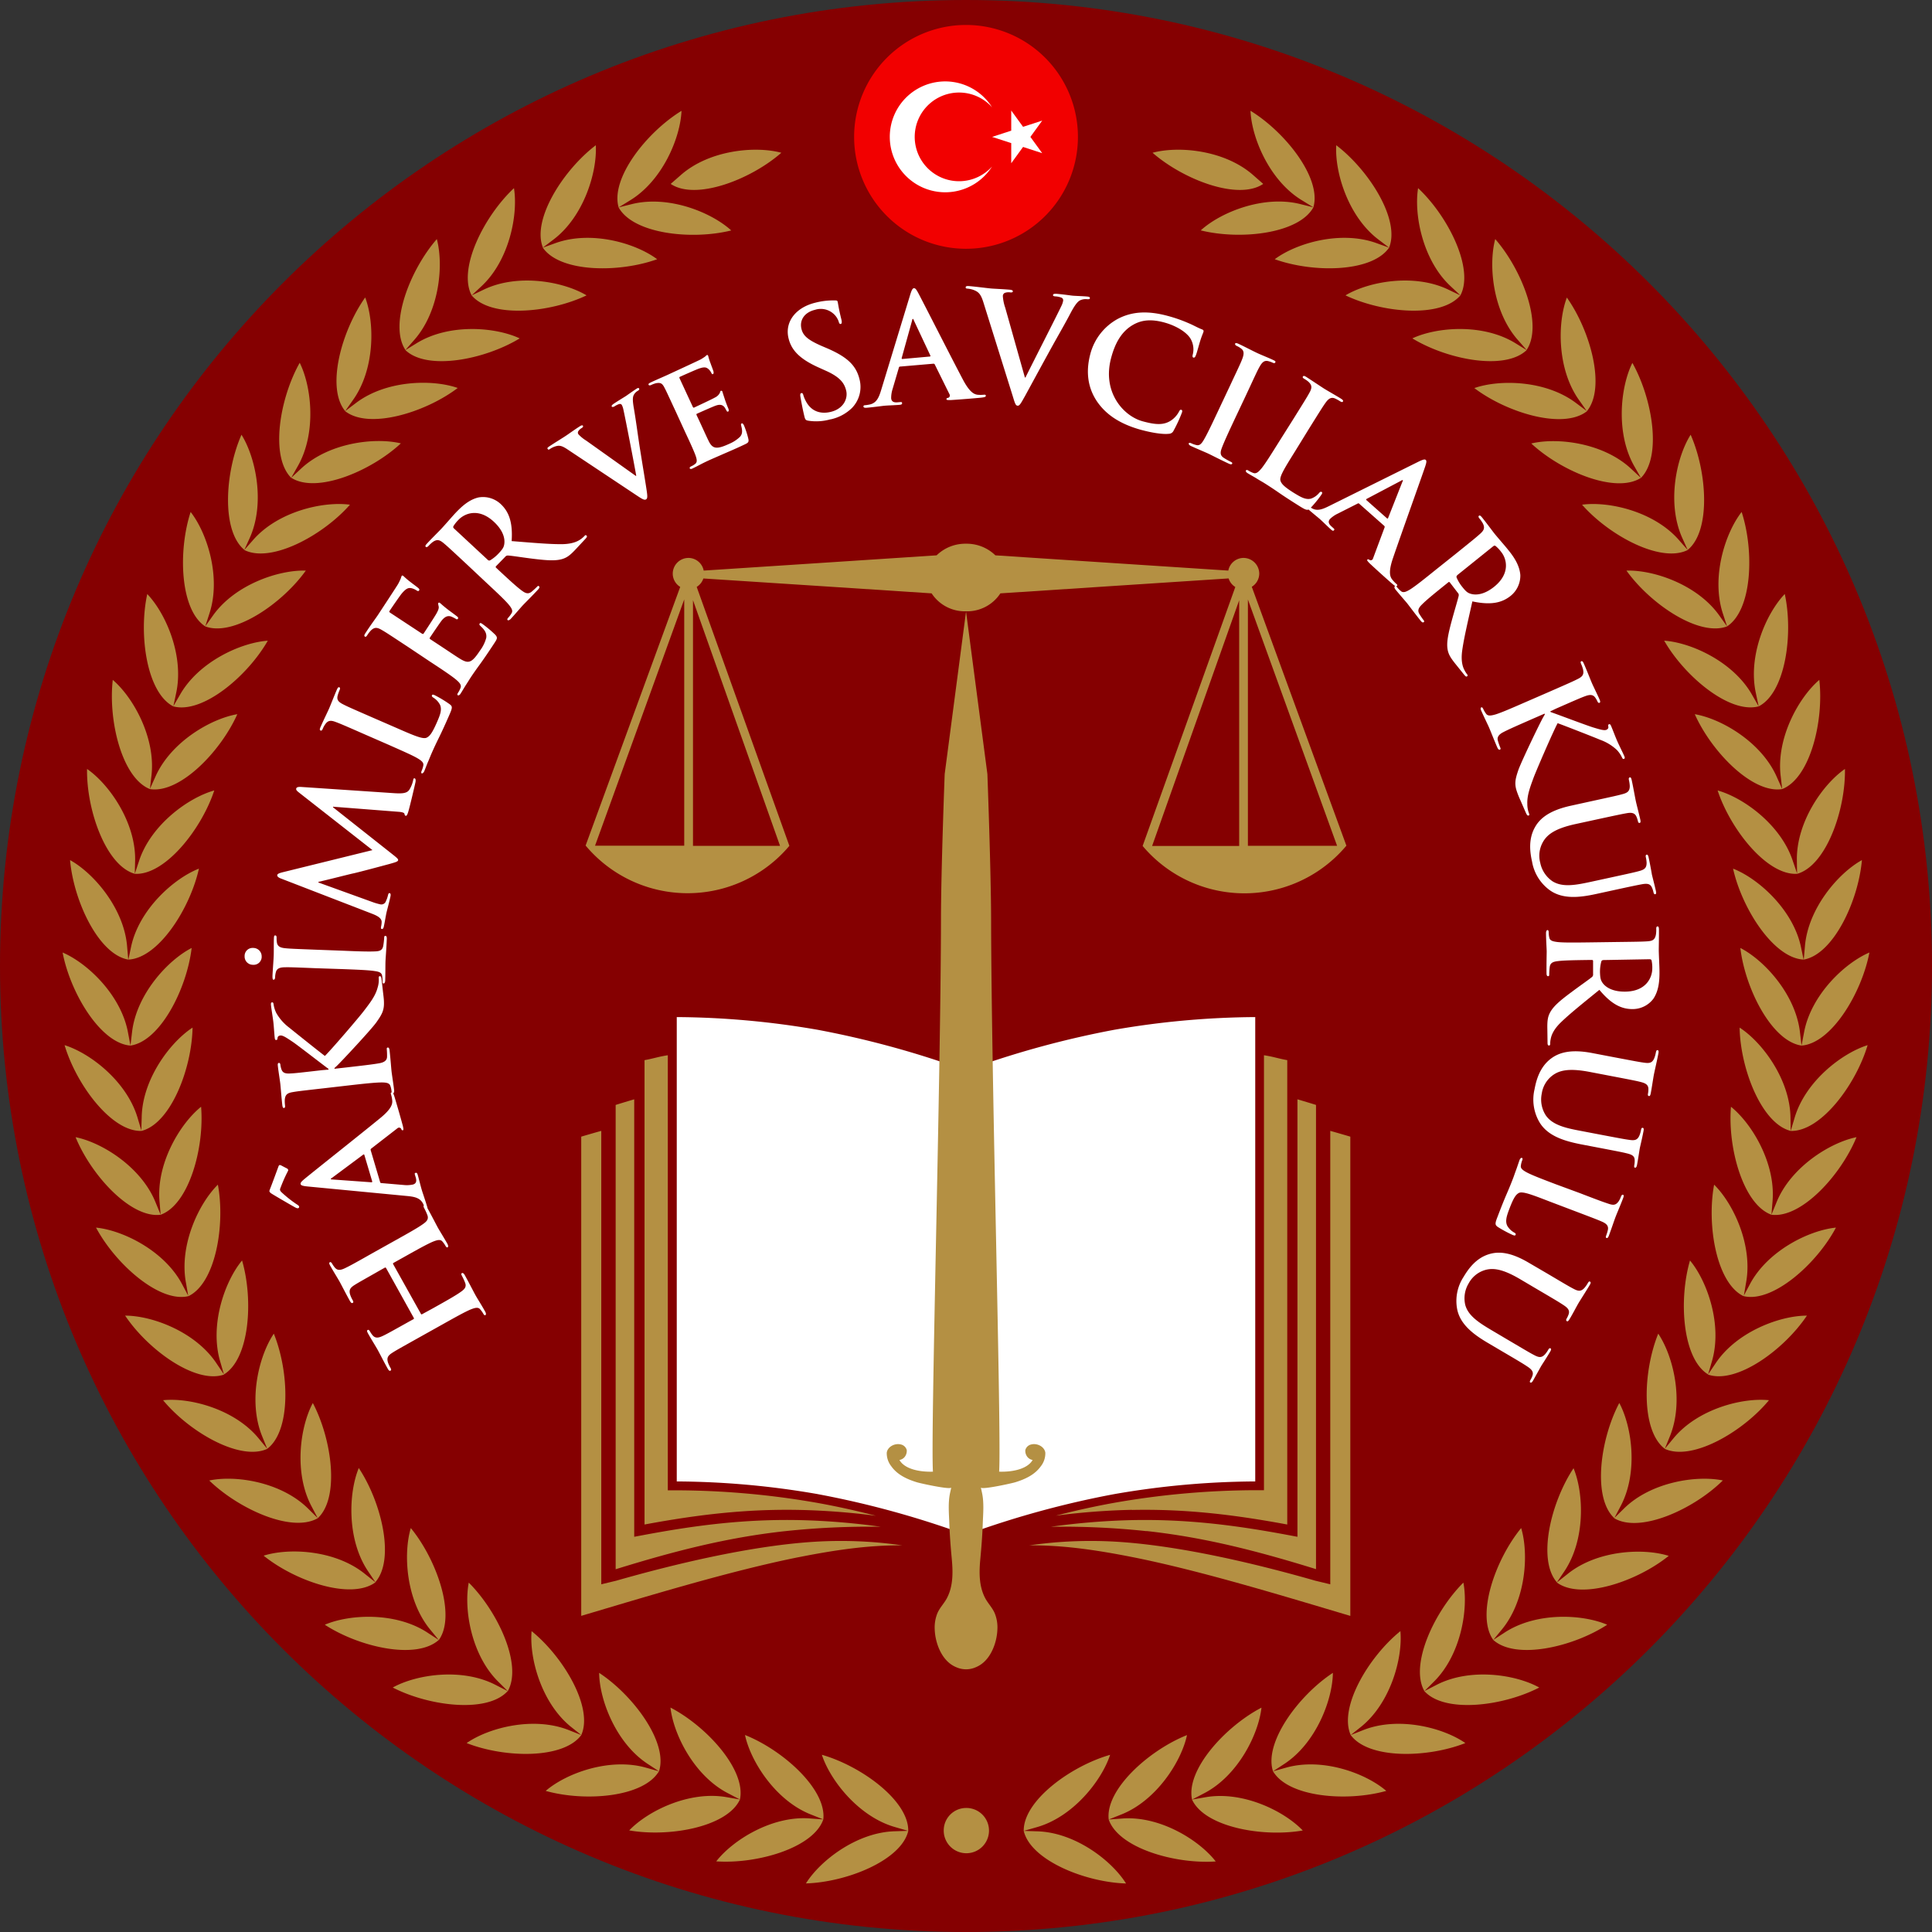
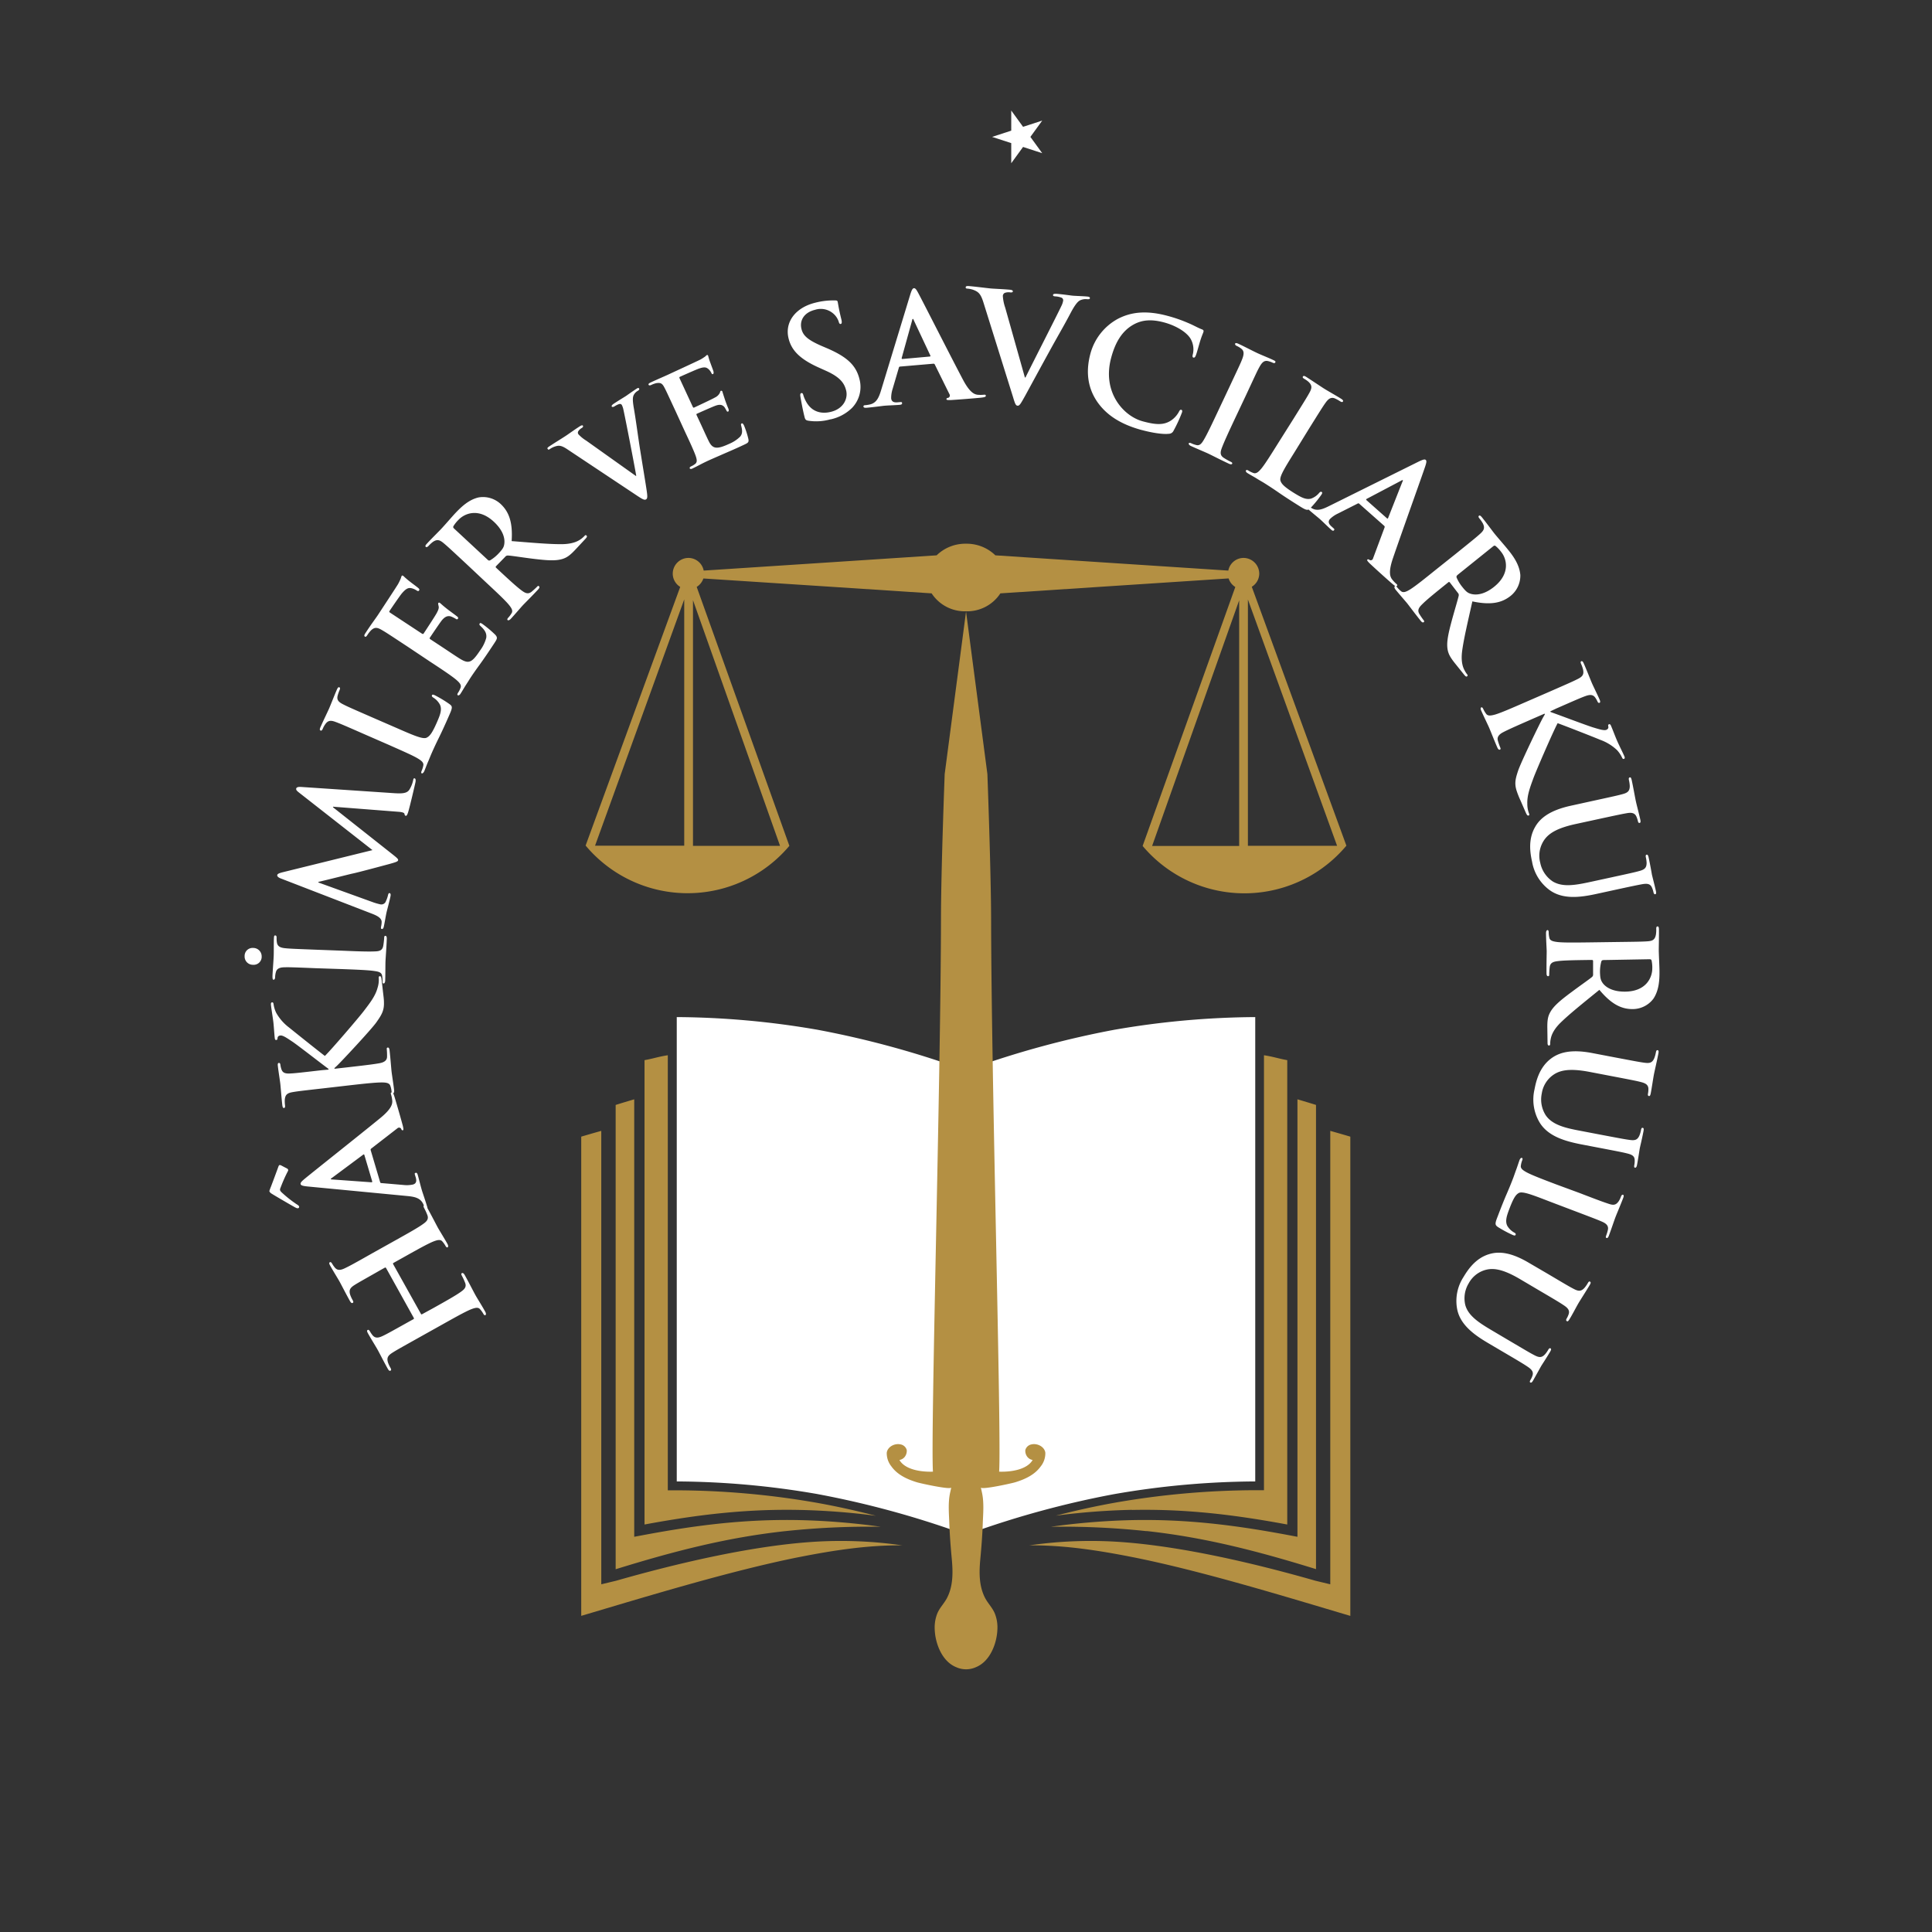
<svg xmlns="http://www.w3.org/2000/svg" id="Layer_1" data-name="Layer 1" width="688" height="688" viewBox="0 0 688 688">
  <rect x="0" y="0" width="688" height="688" fill="#333333" stroke="none" />
  <defs>
    <style>.cls-1,.cls-7{fill:none;}.cls-2{clip-path:url(#clip-path);}.cls-3{fill:#850001;}.cls-4{fill:#b49043;}.cls-5{fill:#f20000;}.cls-6{fill:#fff;}.cls-7{stroke:#000;stroke-width:0.59px;}</style>
    <clipPath id="clip-path" transform="translate(-31 -31)">
-       <rect class="cls-1" x="31" y="31" width="688" height="688" />
-     </clipPath>
+       </clipPath>
  </defs>
  <title>hakimler-ve-savcilar-kurulu-logo</title>
  <g class="cls-2">
    <path class="cls-3" d="M375,719c190,0,344-154,344-344S565,31,375,31,31,185,31,375,185,719,375,719" transform="translate(-31 -31)" />
-     <path class="cls-4" d="M525.66,119.19h0l-4.56-1.64c-12.69-4.55-28.44,0-36.15,5.76,13.7,4.92,34.62,4.73,40.71-4.12l-3.86-2.94c-10.73-8.18-15.52-23.93-14.95-33.53,11.58,8.82,22.87,26.51,18.81,36.47m25.4,17c5-9.5-4.42-28.24-15.07-38.19-1.52,9.5,1.66,25.66,11.53,34.88l3.54,3.31-4.38-2.09c-12.16-5.81-28.3-2.85-36.54,2.08,13.13,6.27,34,8.21,40.92,0m23.56,19.48c6-8.95-1.57-28.54-11.16-39.52-2.47,9.29-.92,25.69,8,35.86l3.2,3.66c-7.73,7.44-28.28,3.41-40.71-4.16,8.69-4.06,25-5.38,36.56,1.63Zm21.49,21.75c6.82-8.29,1.3-28.55-7.14-40.44-3.39,9-3.5,25.47,4.32,36.48l2.82,4c-8.45,6.63-28.48.54-40.09-8.25,9.05-3.16,25.46-2.82,36.22,5.32Zm19.19,23.82c7.62-7.56,4.16-28.28-3-41-4.27,8.6-6,25,.65,36.73l2.4,4.23-3.56-3.31c-9.89-9.19-26.18-11.18-35.49-8.95,10.67,9.92,30,18,39,12.26M632,226.86c-9.58,4.8-28-5.19-37.61-16.13,9.49-1.28,25.49,2.35,34.41,12.49l3.2,3.64-2-4.44c-5.46-12.36-2.07-28.48,3.05-36.61,5.89,13.34,7.26,34.31-1.09,41.05m14.06,27.2c9-5.87,9.72-26.87,5.19-40.74-5.91,7.57-10.89,23.26-6.7,36.12l1.51,4.62c-10,3.8-27.34-8-35.82-19.86,9.58-.31,25.14,4.92,33,15.91Zm11.25,28.48-2.41-4.22c-6.72-11.73-21.67-18.51-31.23-19.17,7.24,12.66,23.28,26.16,33.64,23.39l-1-4.75c-2.88-13.22,3.66-28.33,10.3-35.26,3.1,14.26.26,35.08-9.26,40M665.65,312c10-3.95,14.89-24.37,13.22-38.88-7.3,6.23-15.32,20.61-13.78,34.05l.56,4.83c-10.58,1.71-25.19-13.34-31.12-26.67,9.44,1.62,23.64,9.87,29.14,22.22ZM671,342.17c10.31-2.92,17.25-22.74,17-37.34-7.89,5.46-17.31,18.95-17.12,32.47l.07,4.87c-10.7.63-23.72-15.82-28.29-29.68,9.23,2.57,22.53,12.22,26.76,25.06Zm2.28,30.55-1-4.75c-2.92-13.2-15.19-24.15-24.12-27.64,3.16,14.25,14.47,31.94,25.17,32.39l.43-4.85c1.16-13.47,11.89-25.94,20.28-30.58-1.26,14.55-10.15,33.57-20.71,35.43m-.79,30.62-.57-4.83c-1.58-13.43-12.69-25.56-21.22-29.93,1.71,14.49,11.19,33.23,21.79,34.76l.91-4.77c2.51-13.3,14.44-24.61,23.26-28.37-2.72,14.33-13.48,32.35-24.17,33.14m-3.85,30.39h0l-.09-4.86c-.22-13.53-10.06-26.72-18.11-31.93.25,14.6,7.8,34.2,18.2,36.79l1.38-4.66c3.83-13,16.83-23,26-25.88-4.14,14-16.65,30.84-27.36,30.54m-6.89,29.85.4-4.85c1.13-13.48-7.33-27.59-14.81-33.6-1.22,14.55,4.32,34.81,14.41,38.45l1.84-4.5c5.12-12.52,19.06-21.2,28.45-23.12-5.53,13.51-19.66,29-30.29,27.62m-9.85,29C662.33,495,678,481,684.79,468.16c-9.53.95-24.27,8.19-30.62,20.12l-2.28,4.29c-9.67-4.64-13.15-25.35-10.48-39.7,6.85,6.73,13.85,21.63,11.37,34.92Zm-12.7,27.86,1.36-4.67c3.8-13-1.67-28.51-7.81-35.9-4.09,14-2.71,35,6.45,40.57l2.7-4c7.51-11.23,22.9-16.94,32.48-16.93-8.11,12.12-25,24.46-35.18,21m-15.44,26.43c9.74,4.49,27.83-6.07,37.11-17.31-9.53-1-25.41,3.15-34,13.56l-3.09,3.74,1.83-4.5c5.07-12.53,1.19-28.53-4.17-36.5-5.49,13.52-6.21,34.52,2.34,41m-18,24.73h0c9.24,5.46,28.3-3.22,38.66-13.46-9.38-1.94-25.6.56-35.2,10l-3.46,3.41c-7.85-7.32-5-28.14,1.79-41,4.54,8.47,6.8,24.78.48,36.73Zm-20.4,22.79,2.7-4c7.48-11.25,6.87-27.71,3.2-36.6-8.08,12.14-13,32.57-5.9,40.65l3.79-3c10.5-8.47,26.88-9.32,36-6.44-11.34,9.15-31.17,15.86-39.82,9.49M562.77,615c8,7.2,28.37,2.54,40.56-5.42-8.81-3.78-25.19-4.6-36.5,2.77L562.77,615l3.08-3.75c8.57-10.45,9.61-26.88,6.85-36.1-9.24,11.27-16.17,31.1-9.93,39.85m-24.53,18.22c-5.33-9.34,3.55-28.36,13.88-38.64,1.82,9.45-.87,25.7-10.44,35.22l-3.44,3.42,4.31-2.22c12-6.19,28.2-3.72,36.59.94-12.93,6.68-33.7,9.25-40.9,1.28M512,648.86c6.36,8.66,27.29,8.2,40.82,2.86-7.87-5.48-23.77-9.58-36.31-4.64L512,648.86c-4.36-9.82,6.39-27.86,17.69-37,.86,9.57-3.44,25.47-13.92,34Zm-27.67,12.92h0c-3.35-10.21,9.14-27.07,21.32-35.06-.11,9.62-6,25-17.26,32.4l-4.06,2.66,4.67-1.31c13-3.65,28.37,2,35.66,8.28-14,3.94-34.87,2.29-40.33-7M455.5,671.84l4.3-2.24c12-6.22,19.36-20.93,20.42-30.49-12.91,6.72-27,22.22-24.72,32.73l4.77-.83c13.28-2.33,28,4.88,34.65,11.84-14.32,2.5-34.92-1.24-39.42-11m-29.68,7.09c-1.26-10.68,14.35-24.68,27.88-30.06-2,9.4-10.86,23.29-23.38,28.27l-4.5,1.79,4.83-.35c13.44-1,27.4,7.7,33.28,15.29-14.5,1-34.62-4.77-38.11-14.94M395.56,683h0c2.46,10.47,21.9,18.29,36.43,18.72-5.1-8.15-18.11-18.18-31.59-18.57l-4.84-.15c-.16-10.75,16.77-23.1,30.76-27.09-3,9.16-13.13,22.08-26.1,25.76ZM251.3,104.85h0c-3-10.32,10-26.78,22.39-34.38-.4,9.6-6.75,24.79-18.25,31.84l-4.13,2.54,4.7-1.17c13.08-3.24,28.3,2.91,35.39,9.38-14.12,3.51-34.93,1.21-40.1-8.21m-27,14.34,4.57-1.64c12.69-4.55,28.45,0,36.15,5.76-13.7,4.92-34.62,4.73-40.72-4.12l3.87-2.94c10.73-8.18,15.52-23.93,15-33.53-11.58,8.82-22.87,26.51-18.82,36.47m-25.39,17h0c-5-9.5,4.43-28.24,15.07-38.19,1.52,9.5-1.67,25.66-11.52,34.88l-3.55,3.31,4.38-2.09c12.17-5.81,28.3-2.85,36.54,2.08-13.13,6.27-34,8.21-40.92,0m-23.56,19.48h0c-6-8.95,1.58-28.54,11.16-39.52,2.47,9.29.92,25.69-8,35.86l-3.2,3.66c7.74,7.44,28.28,3.41,40.71-4.16-8.69-4.06-25-5.38-36.56,1.63Zm-21.49,21.75h0l3.88-2.93c10.76-8.14,27.17-8.48,36.21-5.32-11.61,8.79-31.64,14.88-40.09,8.25l2.82-4c7.82-11,7.71-27.49,4.32-36.48-8.44,11.89-14,32.15-7.14,40.44m-19.18,23.82h0c-7.63-7.56-4.17-28.28,3-41,4.28,8.6,6,25-.64,36.73l-2.39,4.23,3.55-3.31c9.89-9.19,26.18-11.18,35.5-8.95-10.68,9.92-30,18-39,12.26M118,226.86h0c9.58,4.8,28-5.19,37.62-16.13-9.49-1.28-25.5,2.35-34.42,12.49l-3.2,3.64,2-4.44c5.47-12.36,2.07-28.48-3-36.61-5.89,13.34-7.26,34.31,1.09,41.05m-14,27.2h0c-9-5.87-9.73-26.87-5.2-40.74,5.91,7.57,10.9,23.26,6.7,36.12l-1.5,4.62c10,3.8,27.33-8,35.81-19.86-9.58-.31-25.14,4.92-33,15.91ZM92.7,282.54c-9.53-4.93-12.37-25.75-9.26-40,6.63,6.93,13.17,22,10.29,35.26l-1,4.75c10.35,2.77,26.39-10.73,33.63-23.39-9.56.66-24.51,7.44-31.22,19.17ZM84.36,312l2-4.45c5.5-12.35,19.7-20.6,29.15-22.22-5.94,13.33-20.54,28.38-31.12,26.67l.55-4.83c1.54-13.44-6.48-27.82-13.78-34.05-1.66,14.51,3.26,34.93,13.23,38.88M79,342.17h0C68.7,339.25,61.76,319.43,62,304.83c7.89,5.46,17.31,18.95,17.12,32.47L79,342.17c10.7.63,23.73-15.82,28.3-29.68-9.24,2.57-22.54,12.22-26.77,25.06Zm-2.28,30.55h0l1-4.75c2.92-13.2,15.19-24.15,24.12-27.64-3.16,14.25-14.46,31.94-25.17,32.39l-.42-4.85c-1.17-13.47-11.9-25.94-20.3-30.58,1.27,14.55,10.16,33.57,20.72,35.43m.79,30.62h0c-10.69-.79-21.45-18.81-24.16-33.14,8.81,3.76,20.74,15.07,23.26,28.37l.9,4.77c10.61-1.53,20.08-20.27,21.79-34.76-8.53,4.37-19.64,16.5-21.22,29.93Zm3.86,30.39h0C70.66,434,58.15,417.19,54,403.19c9.16,2.86,22.15,12.91,26,25.88l1.38,4.66c10.4-2.59,17.94-22.19,18.19-36.79-8,5.21-17.88,18.4-18.11,31.93Zm6.89,29.85h0l-.41-4.85c-1.13-13.48,7.33-27.59,14.81-33.6,1.22,14.55-4.31,34.81-14.4,38.45l-1.85-4.5c-5.11-12.52-19-21.2-28.44-23.12,5.52,13.51,19.66,29,30.29,27.62m9.84,29h0C87.67,495,72.05,481,65.2,468.16c9.54.95,24.28,8.19,30.63,20.12l2.28,4.29c9.67-4.64,13.15-25.35,10.48-39.7-6.84,6.73-13.85,21.63-11.37,34.92Zm12.7,27.86h0l-1.36-4.67c-3.8-13,1.67-28.51,7.81-35.9,4.09,14,2.71,35-6.45,40.57l-2.7-4c-7.51-11.23-22.9-16.94-32.48-16.93,8.1,12.12,25.05,24.46,35.18,21m15.44,26.43h0c-9.74,4.49-27.83-6.07-37.11-17.31,9.53-1,25.42,3.15,34,13.56l3.09,3.74-1.83-4.5c-5.08-12.53-1.19-28.53,4.17-36.5,5.49,13.52,6.21,34.52-2.34,41m18,24.73-2.26-4.3c-6.31-11.95-4.06-28.26.49-36.73,6.8,12.89,9.63,33.71,1.77,41l-3.45-3.41c-9.6-9.49-25.82-12-35.2-10C116,568.37,135,577.05,144.25,571.59m20.4,22.79h0l-2.68-4c-7.48-11.25-6.87-27.71-3.21-36.6,8.07,12.14,13,32.57,5.89,40.65l-3.77-3c-10.51-8.47-26.9-9.32-36-6.44,11.34,9.15,31.18,15.86,39.81,9.49M187.24,615h0c-8,7.2-28.37,2.54-40.57-5.42,8.81-3.78,25.2-4.6,36.5,2.77l4.06,2.65-3.08-3.75c-8.56-10.45-9.61-26.88-6.86-36.1,9.25,11.27,16.18,31.1,10,39.85m24.53,18.22h0c5.32-9.34-3.56-28.36-13.89-38.64-1.82,9.45.87,25.7,10.44,35.22l3.45,3.42L207.46,631c-12-6.19-28.21-3.72-36.6.94,12.94,6.68,33.71,9.25,40.91,1.28M238,648.86h0c-6.36,8.66-27.29,8.2-40.82,2.86,7.87-5.48,23.77-9.58,36.31-4.64l4.51,1.78c4.36-9.82-6.38-27.86-17.69-37-.86,9.57,3.45,25.47,13.92,34Zm27.67,12.92h0c3.35-10.21-9.14-27.07-21.31-35.06.1,9.62,6,25,17.26,32.4l4.05,2.66L261,660.47c-13-3.65-28.38,2-35.67,8.28,14,3.94,34.87,2.29,40.33-7m28.83,10.06-4.3-2.24c-12-6.22-19.36-20.93-20.43-30.49,12.92,6.72,27,22.22,24.73,32.73l-4.77-.83c-13.28-2.33-28,4.88-34.65,11.84,14.33,2.5,34.92-1.24,39.42-11m29.69,7.09h0c1.24-10.68-14.36-24.68-27.88-30.06,2,9.4,10.85,23.29,23.37,28.27l4.51,1.79-4.84-.35c-13.43-1-27.39,7.7-33.28,15.29,14.51,1,34.62-4.77,38.12-14.94M354.44,683h0C352,693.45,332.55,701.27,318,701.7c5.1-8.15,18.12-18.18,31.59-18.57l4.84-.15c.17-10.75-16.77-23.1-30.76-27.09,3,9.16,13.14,22.08,26.1,25.76ZM269.84,96.49h0c8.89,6,28.44-1.49,39.4-11.09-9.25-2.5-25.59-1-35.74,7.89Zm211,0h0l-3.65-3.2c-10.16-8.89-26.5-10.39-35.75-7.89,11,9.6,30.51,17.1,39.4,11.09M375.07,674.83h0a8.06,8.06,0,1,1-8,8,8,8,0,0,1,8-8m123.63-570c-5.17,9.42-26,11.72-40.1,8.21,7.1-6.47,22.31-12.62,35.39-9.38l4.71,1.17-4.13-2.54c-11.51-7-17.86-22.24-18.26-31.84,12.41,7.6,25.42,24.06,22.39,34.38" transform="translate(-31 -31)" />
-     <path class="cls-5" d="M375,39.89a39.85,39.85,0,1,1-39.84,39.86A39.86,39.86,0,0,1,375,39.89" transform="translate(-31 -31)" />
-     <path class="cls-6" d="M347.86,79.74A19.73,19.73,0,0,1,384.28,69.2a15.79,15.79,0,1,0,0,21.09,19.74,19.74,0,0,1-36.42-10.55" transform="translate(-31 -31)" />
  </g>
  <polygon class="cls-6" points="371.14 42.95 364.32 45.16 360.11 39.36 360.11 46.53 353.29 48.75 360.11 50.96 360.11 58.13 364.32 52.33 371.14 54.55 366.93 48.75 371.14 42.95" />
  <g class="cls-2">
    <path class="cls-4" d="M417.1,425.79" transform="translate(-31 -31)" />
  </g>
  <path class="cls-7" d="M417.1,425.79" transform="translate(-31 -31)" />
  <path class="cls-4" d="M315.77,568.7a249.59,249.59,0,0,1,27.16,2.08c-6.89-1.78-13.84-3.33-20.85-4.59a295.47,295.47,0,0,0-49.68-4.48l-3.59,0V406.78c-3.43.53-4.86,1.12-8.29,1.75V573.89c19.08-3.54,36.27-5.58,55.25-5.19m-5.12,7.55a281.86,281.86,0,0,1,34-1.56,248.63,248.63,0,0,0-29-2.37c-18.94-.38-35.9,1.69-54.51,5.14l-4.29.8V422.48c-2.2.64-4.41,1.31-6.61,2V589.82c20.79-6.44,39.7-11.32,60.37-13.57m4.94,9.25c12.14-2.4,24.55-4.32,36.77-4.18a152.65,152.65,0,0,0-32.87-1.18c-22,1.58-48.19,7.81-69,13.76l-5.33,1.28V433.71q-3.57,1-7.14,2.06V606.42c22.45-6.65,52.89-16,77.53-20.92m118.64-16.8c19-.39,36.17,1.65,55.25,5.19V408.53c-3.43-.63-4.86-1.22-8.29-1.75V561.67l-3.59,0a295.47,295.47,0,0,0-49.68,4.48c-7,1.26-14,2.81-20.85,4.59a249.59,249.59,0,0,1,27.16-2.08m5.12,7.55c20.67,2.25,39.58,7.13,60.37,13.57V424.47c-2.2-.68-4.41-1.35-6.61-2V578.26l-4.29-.8c-18.61-3.45-35.57-5.52-54.52-5.14a248.81,248.81,0,0,0-29,2.37,281.93,281.93,0,0,1,34.05,1.56m72.59,30.17V435.77c-2.37-.7-4.76-1.39-7.14-2.06V595.18l-5.33-1.28c-20.77-5.95-46.92-12.18-69-13.76a152.65,152.65,0,0,0-32.87,1.18c12.22-.14,24.63,1.78,36.77,4.18,24.64,4.88,55.08,14.27,77.53,20.92" transform="translate(-31 -31)" />
  <path class="cls-6" d="M322.26,563.08a330.32,330.32,0,0,1,50.27,13.59V411.33a332.7,332.7,0,0,0-50.27-13.6A302.46,302.46,0,0,0,272,393.19V558.55a299.18,299.18,0,0,1,50.29,4.53M478,558.55V393.19a302.55,302.55,0,0,0-50.29,4.54,332.9,332.9,0,0,0-50.26,13.6V576.67a330.51,330.51,0,0,1,50.26-13.59A299.37,299.37,0,0,1,478,558.55" transform="translate(-31 -31)" />
  <path class="cls-4" d="M375,248.66h0l7.62,58s1.29,34.47,1.32,51.72c.09,57.73,3.73,183.74,2.86,196.69,4.55.16,10-.83,11.93-4.16a3.08,3.08,0,0,1-1.86-1.08,3.48,3.48,0,0,1-.74-2.45,2.77,2.77,0,0,1,2.12-2c2.17-.54,4.73.84,5,2.94a7.45,7.45,0,0,1-1.67,4.91c-2.11,2.94-5.5,4.53-9.06,5.62-1.16.36-12,2.77-12.23,1.86,0,0,.41,1.87.41,1.87.79,3.62.39,7.58.26,11.24-.15,4-.46,8.08-.84,12.12-.46,4.78-.6,9.92,1.8,14.33,1,1.81,2.49,3.3,3.31,5.22a13.34,13.34,0,0,1,.95,5.72c-.15,4.75-2.45,11.39-7.66,13.49a8.53,8.53,0,0,1-7,0c-5.21-2.1-7.52-8.74-7.66-13.49a13.5,13.5,0,0,1,.95-5.72c.81-1.92,2.32-3.41,3.31-5.22,2.39-4.41,2.25-9.55,1.8-14.33-.38-4-.69-8.08-.85-12.12-.12-3.66-.52-7.62.27-11.24,0,0,.41-1.85.41-1.87-.2.91-11.08-1.5-12.24-1.86-3.55-1.09-6.94-2.68-9.05-5.62a7.51,7.51,0,0,1-1.68-4.91c.27-2.1,2.83-3.48,5-2.94a2.77,2.77,0,0,1,2.12,2,3.48,3.48,0,0,1-.74,2.45,3.08,3.08,0,0,1-1.86,1.08c1.9,3.33,7.37,4.32,11.93,4.16-.86-12.95,2.77-139,2.86-196.69,0-17.25,1.32-51.72,1.32-51.72l7.62-58h0m-100.37-4.21-31.76,87.71,31.76,0Zm3.12,87.76,31,0-31-87.48Zm194.5-87.44-31,87.48,31,0Zm3.11,87.43,31.76,0-31.76-87.71ZM270.57,235.3a5.62,5.62,0,0,1,5.62-5.62,5.56,5.56,0,0,1,5.4,4.51l43.77-2.86,39.18-2.57a14.64,14.64,0,0,1,10.34-4.14h.24a14.64,14.64,0,0,1,10.34,4.14l39.18,2.57,43.77,2.86a5.55,5.55,0,0,1,5.4-4.51,5.63,5.63,0,0,1,5.62,5.62,5.55,5.55,0,0,1-2.66,4.66l33.69,92.19a47.36,47.36,0,0,1-72.56.1s0,0,0,0h0l33-92.21a5.64,5.64,0,0,1-2.38-3.06l-43.88,2.87-37.4,2.45a14.14,14.14,0,0,1-12.12,6.39h-.24a14.14,14.14,0,0,1-12.12-6.39l-37.4-2.45L281.48,237A5.68,5.68,0,0,1,279.1,240l33,92.21h0s-.05,0,0,0a47.36,47.36,0,0,1-72.56-.1L273.23,240a5.55,5.55,0,0,1-2.66-4.66" transform="translate(-31 -31)" />
  <path class="cls-6" d="M575.38,480.66c-6.5-3.84-10.82-4.1-14.24-3-4.89,1.53-7.57,5.76-9,8.13A15.64,15.64,0,0,0,549.87,497c1,5.67,6,9.29,11,12.24l4.8,2.83c6.82,4,8.07,4.77,9.45,5.71s2.07,1.83,1.58,3.17a7,7,0,0,1-.64,1.38c-.32.54-.39.86-.07,1s.58-.08.95-.71c1-1.75,2.58-4.65,2.9-5.18,0-.05,1.82-2.79,3.17-5.08.37-.63.47-1,.16-1.18s-.56,0-.85.52a10,10,0,0,1-1.09,1.54c-1.19,1.3-2.12,1.23-3.7.42s-2.74-1.51-9.56-5.53l-5.61-3.32c-4.62-2.73-8.57-5.25-9.58-9.17a10.27,10.27,0,0,1,1.23-7.63,9.74,9.74,0,0,1,5.16-4.52c3.09-1.14,6.6-.82,13.1,3l6.28,3.71c6.82,4,8.07,4.77,9.46,5.71s2.06,1.83,1.57,3.17a8,8,0,0,1-.63,1.38c-.27.45-.34.77,0,1s.59-.07,1-.75c1-1.61,2.49-4.51,3.13-5.59.79-1.34,2.59-4.09,4-6.46.39-.67.49-1,.18-1.23s-.56,0-.85.53a10.86,10.86,0,0,1-1.17,1.67c-1.19,1.29-2.12,1.23-3.7.42s-2.74-1.5-9.56-5.54Zm15.83-18.61c7.41,2.81,8.77,3.33,10.29,4s2.35,1.45,2.09,2.86a13.88,13.88,0,0,1-.57,1.95c-.23.59-.24.91.1,1s.56-.17.82-.85c.72-1.9,1.93-5.51,2.38-6.68s1.8-4.32,2.67-6.61c.28-.73.31-1.11,0-1.24s-.55.13-.76.66a7.6,7.6,0,0,1-.75,1.56c-1,1.47-1.88,1.56-3.57,1s-3-1-10.36-3.84L585,452.71c-4.47-1.7-8.32-3.16-10.27-4.19-1.34-.73-2.32-1.38-2.14-2.43a7.71,7.71,0,0,1,.46-1.83c.23-.58.15-.83-.09-.92s-.61.15-.85.79c-.37,1-.76,2.27-1.18,3.4s-.8,2.25-1,2.79c-.76,2-1.47,3.73-2.4,5.88s-1.94,4.67-3.27,8.17c-1,2.53-.82,2.87.14,3.57a42.89,42.89,0,0,0,5.32,2.86c.59.22.85.26,1-.08s-.1-.6-.52-.81a6.56,6.56,0,0,1-2.44-2.38c-.85-1.71-.18-3.63.8-6.21,1.45-3.8,2.27-4.94,3.31-5.49,1.27-.69,4.63.59,10.86,3ZM598,406c-7.57-1.45-11.81-.21-14.72,2-4.17,3.15-5.29,8.13-5.82,10.9a15.93,15.93,0,0,0,1.67,11.58c2.92,5.09,9,6.85,14.76,8l5.59,1.07c7.94,1.52,9.4,1.8,11.05,2.22,1.81.46,2.61,1,2.6,2.51a7.56,7.56,0,0,1-.13,1.54c-.12.63-.07,1,.28,1s.54-.28.68-1c.39-2,.87-5.35,1-6,0-.06.79-3.31,1.3-6,.14-.73.11-1.12-.26-1.19s-.52.22-.63.8a9.67,9.67,0,0,1-.52,1.84c-.69,1.66-1.61,1.92-3.4,1.68s-3.15-.49-11.09-2l-6.53-1.25c-5.37-1-10-2.09-12.36-5.51a10.42,10.42,0,0,1-1.44-7.75,9.89,9.89,0,0,1,3.39-6.12c2.58-2.15,6-3.05,13.63-1.61l7.3,1.4c7.94,1.52,9.4,1.8,11.05,2.23s2.61,1,2.61,2.5a8.43,8.43,0,0,1-.14,1.55c-.1.52-.06.85.31.92s.53-.28.68-1.06c.36-1.88.84-5.19,1.08-6.45.3-1.56,1.08-4.82,1.61-7.58.15-.78.12-1.17-.25-1.24s-.52.22-.63.8a11.26,11.26,0,0,1-.55,2c-.69,1.66-1.61,1.91-3.4,1.68s-3.16-.5-11.09-2Zm20.39-33.41c.43,0,.64.1.75.46a11.72,11.72,0,0,1,.25,2.82c0,3.14-2.08,8.16-9.62,8.26-4.36.05-6.83-1.46-8-3-.7-1-.92-1.64-1-3.76a14.2,14.2,0,0,1,.48-4c.16-.38.37-.48.95-.49Zm-21.38-6c-4.9.06-9.09.12-11.33-.12-1.55-.19-2.72-.44-2.94-1.5a8.3,8.3,0,0,1-.24-1.92c0-.63-.17-.84-.43-.84s-.52.38-.52,1.07c0,2.13.22,5.47.24,6.48,0,.79-.1,4.73-.06,7.81,0,.69.17,1.06.54,1.06s.42-.22.42-.65a23.23,23.23,0,0,1,.18-2.61c.19-1.59,1.36-1.93,2.9-2.11,2.22-.29,6.42-.34,11.37-.41h.74c.32,0,.43.15.43.41l0,4.63a1.14,1.14,0,0,1-.36,1c-.79.7-4.38,3.19-7.27,5.36-4.06,3-6.53,5.08-7.72,7.37-.73,1.39-1,2.72-.94,5.7l.07,5c0,.64.11,1,.54,1,.26,0,.42-.22.41-.64a7.79,7.79,0,0,1,.14-1.49c.15-.8.49-3,3.54-6,3.26-3.18,7.94-6.9,13.83-11.7,4.43,5.31,8.06,6.91,12,6.85a9.23,9.23,0,0,0,7.24-3.69c1.93-2.89,2.2-6.47,2.16-9.81,0-1.65-.23-5.69-.25-7.49,0-1.12.09-4.47.06-7.28,0-.8-.12-1.17-.49-1.16s-.48.32-.47.9a10.26,10.26,0,0,1-.13,2.08c-.35,1.76-1.19,2.2-3,2.32s-3.19.15-11.27.25Zm-6.61-48.67c-7.53,1.65-11,4.45-12.76,7.62-2.6,4.53-1.67,9.55-1.06,12.3a15.84,15.84,0,0,0,6.08,10c4.69,3.54,10.94,2.77,16.7,1.52l5.56-1.21c7.89-1.72,9.35-2,11-2.3,1.84-.29,2.81-.06,3.38,1.28a7.62,7.62,0,0,1,.48,1.47c.14.63.31.92.67.84s.38-.46.22-1.19c-.44-2-1.3-5.26-1.43-5.89,0-.05-.57-3.35-1.15-6-.16-.73-.34-1.07-.7-1s-.4.41-.28,1a10.11,10.11,0,0,1,.26,1.9c0,1.79-.73,2.39-2.48,2.88s-3.09.78-11,2.5l-6.49,1.41c-5.35,1.16-10,2-13.53-.21a10.41,10.41,0,0,1-4.37-6.56,9.87,9.87,0,0,1,.72-7c1.52-3,4.36-5.2,11.89-6.84l7.28-1.58c7.89-1.71,9.34-2,11-2.29s2.81-.07,3.37,1.28a8.45,8.45,0,0,1,.49,1.47c.11.52.28.81.64.73s.39-.46.22-1.24c-.41-1.87-1.27-5.11-1.54-6.36-.34-1.55-.9-4.85-1.5-7.61-.17-.77-.35-1.12-.71-1s-.4.42-.28,1a11.16,11.16,0,0,1,.29,2.06c0,1.79-.73,2.39-2.47,2.87s-3.1.78-11,2.5Zm-5.21-34.61c7.4-3.24,8.77-3.84,10.37-4.42s2.74-.62,3.56.59a8,8,0,0,1,.74,1.29c.17.39.4.64.74.5s.28-.54,0-1.21c-.73-1.66-2.21-4.66-2.72-5.83s-1.71-4.3-2.85-6.88c-.31-.73-.56-1-.9-.88s-.3.49-.07,1a11.44,11.44,0,0,1,.69,2c.36,1.76-.25,2.49-1.87,3.31s-2.87,1.38-10.28,4.62L574,281.14c-4.48,1.95-8.33,3.64-10.48,4.29-1.5.42-2.68.64-3.3-.24a8.84,8.84,0,0,1-1-1.67c-.26-.58-.49-.71-.73-.61s-.33.55,0,1.19c.85,1.94,2.33,4.95,2.81,6.06s1.74,4.35,2.93,7.08c.24.53.55.86.89.71s.28-.41.11-.8a21.86,21.86,0,0,1-.85-2.48c-.34-1.3.55-2.21,1.87-2.9,2-1.06,5.88-2.74,10.35-4.71l4.43-1.93.11.24-.49.86c-1,1.64-8,16.15-9,19.12s-1.43,4.68-.51,7.42a33.51,33.51,0,0,0,1.37,3.4l1.85,4.24c.41.92.66,1.11,1,1s.26-.47.11-.8a9.39,9.39,0,0,1-.58-3.34c-.13-3.08,1.1-6.23,2.21-9.27,1-2.69,7.07-16.72,8.59-19.47,2.47.89,13,5,15.12,5.91a17,17,0,0,1,6,3.66,10.4,10.4,0,0,1,1.77,2.59c.21.48.42.69.76.54s.28-.53.07-1c-.66-1.51-2-4.12-2.63-5.63-.58-1.32-1.61-4.06-2.06-5.08-.23-.53-.43-.74-.77-.59s-.3.37-.21.84-.14.88-.68,1.12c-.82.36-2.51-.18-4.71-.84s-12.64-4.62-15.17-5.49l-.11-.24Zm-22.46-57.77c.33-.26.57-.32.88-.09a11.44,11.44,0,0,1,1.94,2.06c2,2.44,3.4,7.7-2.47,12.44-3.4,2.73-6.27,3.06-8.19,2.55-1.13-.31-1.74-.71-3.06-2.37a14,14,0,0,1-2.13-3.48c-.11-.39,0-.61.45-1ZM542.16,234c-3.81,3.07-7.08,5.7-9,6.9-1.33.8-2.41,1.32-3.24.63a9.56,9.56,0,0,1-1.37-1.36c-.4-.49-.65-.56-.86-.4s-.17.62.25,1.16c1.34,1.66,3.56,4.17,4.19,4.95.5.62,2.85,3.78,4.78,6.18.43.54.79.73,1.08.5s.19-.43-.07-.76a23.66,23.66,0,0,1-1.47-2.16c-.83-1.38-.12-2.36,1-3.45,1.58-1.61,4.85-4.24,8.7-7.34l.58-.47a.36.36,0,0,1,.59.06l2.82,3.67a1.11,1.11,0,0,1,.32,1c-.19,1-1.47,5.21-2.42,8.7-1.32,4.89-2,8-1.52,10.57.29,1.54.92,2.74,2.79,5.06l3.16,3.93c.4.49.72.72,1,.45s.19-.43-.08-.76a8.69,8.69,0,0,1-.8-1.26c-.38-.72-1.46-2.65-.92-6.9.6-4.51,2-10.33,3.65-17.74,6.76,1.44,10.61.46,13.67-2a9.25,9.25,0,0,0,3.41-7.38c-.27-3.46-2.26-6.44-4.36-9-1-1.28-3.69-4.33-4.82-5.73-.7-.87-2.68-3.58-4.44-5.77-.5-.62-.82-.84-1.11-.61s-.17.54.2,1a12.45,12.45,0,0,1,1.18,1.71c.8,1.6.41,2.47-.93,3.68s-2.42,2.09-8.71,7.16Zm-24.58-24.92c-.15-.14-.09-.3.09-.42l12.3-6.49c.18-.13.44-.26.56-.15s0,.34-.12.53l-5.11,12.95c-.06.16-.21.24-.4.07Zm6.31,9.14a.52.52,0,0,1,.16.63l-4.1,11a.85.85,0,0,1-1.16.6c-.44-.31-.67-.37-.88-.14s.24.71.91,1.38c3.11,2.9,6,5.47,7.45,6.74s1.89,1.55,2.18,1.23.07-.49-.24-.77a12.33,12.33,0,0,1-1.53-1.64c-.66-.94-1.32-2.53.35-7.44,2.82-8.3,10.56-29.84,11.55-32.87.41-1.27.49-1.84.13-2.16s-1-.12-2.52.6l-31.84,15.8c-2.56,1.28-4.51,2-6.55.58-.36-.25-.95-.7-1.31-1s-.54-.34-.75-.11-.11.61.4,1.07c2.07,1.83,4.35,3.66,4.79,4.05,1.23,1.09,2.84,2.72,4.11,3.85.44.39.75.52,1,.21s.16-.43-.32-.85l-.59-.53c-1.23-1.09-1.13-1.93-.5-2.64a10.16,10.16,0,0,1,2.75-1.9l7-3.54c.29-.17.44-.18.64,0ZM497,183.9c4.28-6.85,5.07-8.12,6.06-9.5s1.91-2.06,3.27-1.53a13.81,13.81,0,0,1,1.84,1c.54.34.87.42,1.06.1s-.06-.59-.69-1c-1.75-1.1-5.13-3-6.21-3.7s-4-2.65-6.09-4c-.68-.42-1-.53-1.24-.21s0,.57.51.88A8,8,0,0,1,497,167c1.3,1.25,1.21,2.19.34,3.78s-1.6,2.76-5.88,9.62l-5,7.93c-2.59,4.14-4.81,7.71-6.22,9.46-1,1.19-1.84,2-2.85,1.66a8.5,8.5,0,0,1-1.74-.83c-.54-.34-.81-.31-.95-.09s0,.65.63,1c.9.57,2.13,1.21,3.16,1.86s2.1,1.24,2.6,1.55c1.84,1.16,3.44,2.21,5.41,3.57s4.29,2.86,7.53,4.89c2.35,1.46,2.71,1.38,3.6.56a41,41,0,0,0,3.91-4.76c.34-.54.43-.8.12-1s-.62,0-.92.36a6.65,6.65,0,0,1-2.86,2c-1.89.51-3.67-.54-6.06-2-3.52-2.2-4.49-3.25-4.84-4.4-.44-1.41,1.51-4.51,5.11-10.29Zm-32.23-6.54c-2.19,4.67-4,8.48-5.15,10.38-.79,1.33-1.47,2-2.52,1.76a8.69,8.69,0,0,1-1.82-.62c-.58-.27-.84-.21-.95,0s.11.63.74.93c1.93.89,5,2.17,6.13,2.69,1.3.61,4.26,2.16,7.44,3.64.53.25,1,.29,1.14,0s-.06-.5-.59-.74a23.5,23.5,0,0,1-2.37-1.34c-1.35-.87-1.29-1.89-.82-3.26.77-2.16,2.55-6,4.73-10.64l4-8.47c3.42-7.32,4-8.67,4.86-10.17s1.65-2.28,3.06-1.91a8,8,0,0,1,1.51.53c.49.23.82.26,1-.12s-.21-.56-.83-.85c-1.83-.86-4.74-2-5.94-2.6-1.4-.66-4.36-2.21-6.19-3.06-.77-.36-1.2-.45-1.34-.16s.07.61.55.84a7.41,7.41,0,0,1,1.65,1c.94.74,1,1.78.38,3.46s-1.26,2.94-4.68,10.25Zm-27.12,6.79c3.28.89,7.28,1.59,9.55,1.33a1.88,1.88,0,0,0,1.73-1.13,50.15,50.15,0,0,0,3-6.52c.11-.41.11-.8-.25-.89s-.56.07-.94.85a8.84,8.84,0,0,1-2.66,2.91c-2.69,1.8-5.6,1.57-10.16.33-6.88-1.86-14.53-10.42-11.22-22.64,1.34-5,3.63-9.58,8.31-12,2.82-1.45,6-1.78,10.51-.58,4.72,1.28,8.34,3.75,9.55,6a7.54,7.54,0,0,1,.73,5.26c-.2.72-.21,1.16.2,1.27s.67-.26.93-1c.38-1,1.1-3.84,1.65-5.5s.92-2.34,1-2.75-.06-.62-.61-.82c-1.49-.57-3-1.48-4.89-2.26a51.68,51.68,0,0,0-7.3-2.53c-7.64-2.06-13.07-1.34-17.68,1.05a20,20,0,0,0-9.8,12.43c-1.34,5-1.57,11.08,2.26,16.86,3.57,5.31,9.06,8.44,16.09,10.34m-46-12.09c.78,2.57,1,3.34,1.72,3.4s1.14-.75,2.79-3.7c1.39-2.54,4.39-8.09,8.47-15.52,3.43-6.25,5.11-9,7.62-13.78,1.73-3.26,2.61-4.09,3.34-4.5a4.68,4.68,0,0,1,2.65-.41c.53,0,.85,0,.88-.4s-.38-.51-1.06-.57c-1.59-.14-4.09-.21-5-.29-.69-.06-2.9-.41-5.55-.65-1-.08-1.49,0-1.52.4s.38.46.86.5A7,7,0,0,1,409,137a1,1,0,0,1,.6,1.07,6.68,6.68,0,0,1-.65,1.92c-1.58,3.37-10,19.81-12.77,25.43l-.21,0-7-24.84a15.42,15.42,0,0,1-.85-4.18,1.28,1.28,0,0,1,.62-1.07,3.87,3.87,0,0,1,2.1-.19c.48,0,.81,0,.84-.4s-.54-.52-1.18-.58c-2.64-.23-5.2-.31-6.52-.42-1.85-.17-4.86-.59-7.66-.84-.8-.07-1.38-.07-1.42.35s.12.49.6.53a8.52,8.52,0,0,1,2,.4c1.86.7,2.7,1.36,3.66,4.38Zm-39.3-13.23c-.21,0-.28-.14-.25-.35l3.72-13.4c0-.22.12-.5.27-.52s.24.26.31.46l5.92,12.6c.07.16,0,.32-.24.34Zm11,1.68a.52.52,0,0,1,.56.33l5.2,10.53a.87.87,0,0,1-.37,1.26c-.52.1-.73.23-.7.54s.67.31,1.63.28c4.24-.27,8.1-.61,10-.78s2.42-.33,2.39-.74-.3-.4-.73-.37a11.2,11.2,0,0,1-2.24,0c-1.14-.16-2.74-.77-5.17-5.36-4.1-7.74-14.45-28.16-16-31-.63-1.17-1-1.62-1.47-1.58s-.8.66-1.3,2.25l-10.36,34c-.83,2.74-1.67,4.63-4.08,5.17a15.49,15.49,0,0,1-1.63.25c-.42,0-.63.16-.6.48s.37.49,1.06.43c2.75-.24,5.64-.65,6.23-.71,1.63-.15,3.93-.19,5.62-.34.58-.06.89-.19.85-.61s-.2-.4-.83-.35l-.79.07c-1.64.15-2.18-.5-2.27-1.45a10.56,10.56,0,0,1,.51-3.3l2.21-7.51c.08-.33.18-.44.44-.47Zm-36.62,19.83a15.51,15.51,0,0,0,7.7-4.11,10.75,10.75,0,0,0,2.65-10.17c-1.2-4.91-4.28-7.93-11.67-11.1l-1.72-.73c-5.08-2.21-6.71-3.73-7.28-6.1-.76-3.1,1-5.89,4.84-6.82a6.75,6.75,0,0,1,6.25,1.15,6.44,6.44,0,0,1,2.17,3.08c.15.62.38.9.74.81s.47-.55.19-1.69c-1-4-1.14-5.57-1.31-6.24-.08-.36-.38-.45-.86-.44a25.43,25.43,0,0,0-7.08.8c-7.18,1.75-10.93,7-9.55,12.66,1,4.18,3.86,7.31,10.62,10.37l2.84,1.28c5.1,2.31,6.46,4.5,7.07,7,.67,2.73-.84,6.44-5.48,7.57-3.2.79-6.59.13-8.66-3.41a11.79,11.79,0,0,1-1.11-2.52c-.1-.41-.26-.86-.72-.75s-.43.7-.29,1.49.69,4,1.39,6.83c.27,1.13.49,1.35,1.4,1.51a18.44,18.44,0,0,0,7.87-.5m-51.83,4.35c1.76,3.75,3.26,7,3.88,8.8.42,1.27.54,2.16-.24,2.75a6.69,6.69,0,0,1-1.42.85c-.54.25-.57.55-.48.74s.49.3,1,0c.87-.4,1.9-.94,2.89-1.46s1.91-.95,2.39-1.18c1.25-.58,2.86-1.27,4.95-2.19s4.69-2,7.87-3.5c1.58-.74,2-.92,1.77-2.11a30.39,30.39,0,0,0-1.54-4.8c-.2-.43-.49-.94-.83-.78s-.3.37-.19.85c.5,1.83.42,2.92-.41,3.89A12.38,12.38,0,0,1,290.8,189c-4.34,2-5.93,2-7.33-.74-.61-1.18-2.18-4.67-2.83-6.07l-1.53-3.27c-.12-.24-.16-.46,0-.55,1.06-.49,5.93-2.65,6.74-2.91,1.66-.6,2.48-.22,3.11.49.34.48.59,1,.84,1.42.09.19.25.3.54.16s.16-.78,0-1.11-.8-2-1.09-2.84c-.72-2.18-.94-2.9-1-3.14a.43.43,0,0,0-.54-.27c-.2.09-.23.39-.42.84a3.8,3.8,0,0,1-1.73,1.57c-.92.55-6.42,3.11-7.38,3.56-.24.11-.38-.06-.49-.3L273,165.71c-.12-.24-.09-.43.11-.52.86-.4,6-2.67,6.73-2.91,2.22-.8,2.82-.37,3.49.19a4.39,4.39,0,0,1,1,1.36c.16.34.29.51.58.37s.21-.68.17-.89c-.13-.53-.86-2.35-1-2.81a20.94,20.94,0,0,1-.9-2.8c-.09-.2-.23-.37-.47-.25s-.36.34-.58.5-.92.66-1.67,1.07-10.21,4.77-11.56,5.4c-1.2.56-3.93,1.72-6.15,2.76-.62.29-.92.54-.79.83s.5.29.93.09a8.78,8.78,0,0,1,1.75-.64c1.53-.25,2.12,0,2.86,1.36s1.2,2.43,4.1,8.65ZM258,207.6c1.93,1.28,2.56,1.57,3.1,1.21s.5-1.16.05-4c-.37-2.49-1.27-7.81-2.41-15-.9-6-1.23-8.74-2-13.31-.55-3.07-.4-4-.14-4.67a3.65,3.65,0,0,1,1.61-1.7c.4-.27.54-.54.36-.81s-.54-.15-1,.18c-1.2.78-3,2.06-3.63,2.5-.48.32-2.27,1.38-4.22,2.66-.76.5-1,.82-.88,1.09s.57.19.93,0a7.11,7.11,0,0,1,1.67-.85c.44-.1.71-.08,1,.32a6.22,6.22,0,0,1,.55,1.61c.7,3.1,3.7,18.56,4.58,23.58l-.13.08-17.7-12.59a12.94,12.94,0,0,1-2.76-2.25,1,1,0,0,1-.1-1,3.53,3.53,0,0,1,1.33-1.26c.36-.23.54-.54.36-.8s-.67-.07-1.16.26c-2,1.28-3.94,2.71-4.92,3.35-1.37.91-3.64,2.28-5.73,3.66-.58.38-1,.68-.74,1s.35.34.7.11a7.52,7.52,0,0,1,1.6-.86c1.65-.58,2.46-.61,4.72.89Zm-65.3,11.62c-.31-.29-.4-.51-.22-.86a11.76,11.76,0,0,1,1.76-2.21c2.14-2.29,7.14-4.47,12.66.68,3.2,3,3.93,5.76,3.7,7.73-.14,1.17-.46,1.82-1.9,3.37a14,14,0,0,1-3.15,2.6c-.37.17-.6.1-1-.3ZM204,238.32c3.58,3.34,6.65,6.2,8.1,7.91,1,1.21,1.66,2.2,1.09,3.12a8.65,8.65,0,0,1-1.14,1.55c-.44.46-.47.73-.28.91s.64.08,1.11-.42c1.45-1.56,3.62-4.11,4.31-4.85.54-.58,3.33-3.35,5.43-5.61.47-.51.61-.89.34-1.14s-.45-.13-.74.18c-.44.46-1.31,1.25-1.93,1.76-1.25,1-2.32.46-3.55-.47-1.82-1.33-4.9-4.19-8.52-7.56l-.54-.51a.37.37,0,0,1,0-.6l3.23-3.31a1.12,1.12,0,0,1,.92-.45c1.06,0,5.37.71,9,1.15,5,.61,8.22.84,10.68,0,1.48-.51,2.58-1.3,4.6-3.48l3.44-3.69c.44-.47.62-.82.3-1.1s-.45-.13-.74.18a9.36,9.36,0,0,1-1.13,1c-.66.47-2.42,1.81-6.7,1.89-4.55.05-10.51-.49-18.08-1.09.46-6.89-1.06-10.56-3.94-13.24a9.24,9.24,0,0,0-7.79-2.32c-3.39.76-6,3.15-8.33,5.61-1.12,1.2-3.76,4.26-5,5.58-.76.82-3.15,3.16-5.07,5.23-.55.58-.72.92-.45,1.17s.56.09,1-.33a10.73,10.73,0,0,1,1.53-1.41c1.46-1,2.38-.76,3.77.39s2.41,2.1,8.32,7.6Zm-19.89,28.27c4.09,2.68,7.59,5,9.31,6.44,1.17,1,2,1.89,1.59,2.9a8.22,8.22,0,0,1-.86,1.71c-.36.54-.34.8-.12.94s.65,0,1-.59c.59-.89,1.26-2.11,1.93-3.13s1.3-2.06,1.62-2.55c.88-1.33,1.82-2.68,3.17-4.53s3-4.26,5.19-7.59c1.11-1.69,1.37-2.09.43-3.15a41,41,0,0,0-4.55-3.82c-.44-.29-.8-.53-1-.17s-.09.51.34.93c1.62,1.5,2.2,2.65,2,4.15a13.24,13.24,0,0,1-2.21,4.52c-3,4.54-4.11,4.81-7.24,2.88-1.31-.8-5.37-3.54-6.88-4.53l-3.51-2.31c-.26-.17-.41-.34-.27-.56.71-1.07,3.65-5.43,4.29-6.22,1.26-1.53,2.33-1.71,3.37-1.34a12.87,12.87,0,0,1,1.71.87.43.43,0,0,0,.66-.13c.27-.4-.22-.72-.58-1s-2-1.5-2.86-2.13c-2.14-1.66-2.73-2.31-3-2.49s-.44-.1-.56.08,0,.54.11,1.08c.19.69-.12,1.45-.73,2.57s-3.95,6.19-4.59,7.17c-.17.27-.38.19-.69,0l-11.24-7.4c-.31-.2-.38-.38-.24-.6.59-.89,3.74-5.49,4.33-6.19,1.73-2.05,2.55-2.14,3.56-1.92a5.8,5.8,0,0,1,1.77.78c.4.27.68.32.89,0s0-.57-.2-.77c-.47-.44-2.37-1.81-2.78-2.15a30,30,0,0,1-2.65-2.25c-.23-.14-.43-.22-.58,0a4.52,4.52,0,0,0-.29.83,19.53,19.53,0,0,1-1,2.08c-.5.87-6.32,9.71-7.25,11.13-.42.62-1.13,1.61-1.93,2.73s-1.63,2.37-2.42,3.57c-.43.67-.55,1-.24,1.24s.57,0,.89-.5a11.38,11.38,0,0,1,1.27-1.64c1.29-1.26,2.23-1.14,3.8-.24s2.72,1.67,9.47,6.11Zm-20.62,19.85c-7.4-3.23-8.77-3.83-10.28-4.61-1.67-.84-2.32-1.59-2-3a14.51,14.51,0,0,1,.68-2c.26-.59.29-.92-.05-1.07s-.58.15-.88.83c-.83,1.9-2.24,5.51-2.75,6.68s-2.06,4.32-3.06,6.61c-.32.73-.37,1.11,0,1.26s.56-.11.8-.64a7.33,7.33,0,0,1,.84-1.54c1-1.46,2-1.51,3.69-.88s3,1.18,10.37,4.42l8.57,3.74c4.48,2,8.32,3.65,10.26,4.79,1.33.8,2.29,1.52,2.06,2.58a8.39,8.39,0,0,1-.57,1.84c-.25.58-.19.84,0,.95s.63-.13.91-.77c.43-1,.88-2.28,1.37-3.4s.93-2.26,1.17-2.79c.87-2,1.68-3.72,2.74-5.87s2.21-4.66,3.74-8.17c1.11-2.53,1-2.88,0-3.64a41.86,41.86,0,0,0-5.27-3.18c-.59-.25-.85-.31-1,0s.08.61.5.86a6.59,6.59,0,0,1,2.36,2.54c.79,1.79,0,3.71-1.12,6.29-1.67,3.8-2.56,4.92-3.66,5.43-1.32.63-4.68-.83-10.91-3.56Zm-.22,69.86c1.7.65,3.64,1.5,3.64,3a7.2,7.2,0,0,1-.19,1.6c-.11.51-.07.85.18.91.46.09.66-.3.77-.81.37-1.67.76-4.19,1-5.18s.86-3.24,1.34-5.42c.17-.78.17-1.26-.3-1.36-.25-.06-.44.28-.53.69a10.12,10.12,0,0,1-.73,2.13,1.73,1.73,0,0,1-2,1.19,22.28,22.28,0,0,1-2.41-.68l-19.66-7.11,0-.21c4.29-1,11.1-2.75,12.29-3,1.59-.31,10.43-2.68,13.09-3.4,1.74-.5,2.88-.79,3-1.26s-.3-.83-2.48-2.55l-20.69-16.36,0-.21,23.26,1.81c1.51.1,2.15.4,2.18.74s.19.64.45.7.53-.21.89-1.39c.61-2,2.28-9.18,2.56-10.48.15-.73.13-1.38-.28-1.47s-.44.28-.54.75a10.46,10.46,0,0,1-1.22,3.1c-.81,1.46-2.43,1.65-5.79,1.41l-32.81-2.2c-1.13-.08-1.72.12-1.81.59s.25.82,1,1.41l26.16,20.49-32,7.89c-1.49.38-1.82.63-1.91,1s.31.83,1.16,1.17Zm-39.09,15.41a3,3,0,0,0-3.07-3.14,2.83,2.83,0,0,0-3,2.92,2.94,2.94,0,0,0,3,3.08,2.85,2.85,0,0,0,3.08-2.86m28.71,4.39c5.16.2,9.35.35,11.57.71,1.54.21,2.43.57,2.6,1.64a8.54,8.54,0,0,1,.14,1.92c0,.63.13.85.39.86s.54-.35.57-1c.08-2.12.06-5.47.1-6.69.05-1.44.34-4.77.47-8.28,0-.58-.12-1-.49-1s-.43.25-.45.84a25.37,25.37,0,0,1-.32,2.69c-.27,1.59-1.24,1.92-2.69,2-2.29.13-6.49,0-11.63-.23l-9.35-.35c-8.08-.31-9.56-.37-11.26-.54s-2.74-.63-2.95-2.08a9.15,9.15,0,0,1-.1-1.6c0-.53-.07-.85-.49-.87s-.44.41-.47,1.1c-.08,2,0,5.16-.09,6.49-.06,1.53-.34,4.87-.42,6.89,0,.85.06,1.28.38,1.29s.54-.3.56-.83a7.33,7.33,0,0,1,.28-1.9c.31-1.16,1.23-1.66,3-1.7s3.19,0,11.26.33Zm-7.28,36c-8,.92-9.51,1.09-11.21,1.17-1.86.11-2.8-.21-3.23-1.61a7.68,7.68,0,0,1-.33-1.46c-.05-.42-.19-.72-.56-.68s-.43.42-.34,1.16c.2,1.8.74,5.1.88,6.37s.38,4.61.69,7.41c.09.78.24,1.14.61,1.1s.43-.37.37-.95a11.06,11.06,0,0,1-.08-2.07c.17-1.79,1-2.31,2.75-2.62s3.16-.47,11.19-1.38l9.29-1.07c4.86-.55,9-1,11.27-1,1.56,0,2.75.17,3.08,1.2a8,8,0,0,1,.43,1.88c.07.63.26.82.52.79s.48-.43.4-1.11c-.24-2.12-.77-5.42-.91-6.64s-.38-4.66-.72-7.61c-.06-.58-.27-1-.64-.94s-.38.31-.33.73a24.77,24.77,0,0,1,.08,2.61c-.06,1.35-1.17,1.95-2.64,2.23-2.25.42-6.42.89-11.28,1.45l-4.8.54,0-.26.73-.67c1.4-1.28,12.42-13.08,14.21-15.64s2.74-4.06,2.68-6.94c0-1.12-.13-2.07-.32-3.65l-.52-4.59c-.12-1-.3-1.25-.67-1.21s-.38.37-.34.73a9.17,9.17,0,0,1-.42,3.37c-.78,3-2.88,5.62-4.84,8.2-1.71,2.28-11.68,13.91-13.93,16.09-2.11-1.58-10.94-8.65-12.72-10.1a17,17,0,0,1-4.61-5.25,10.37,10.37,0,0,1-.93-3c-.06-.53-.2-.78-.57-.73s-.42.42-.36,1c.18,1.63.67,4.52.86,6.16.16,1.42.34,4.34.47,5.45.06.58.2.83.56.79s.4-.26.45-.74.39-.8,1-.86c.9-.11,2.35.91,4.27,2.18s10.71,8.14,12.88,9.71l0,.26Zm17.93,39.61c.06.2-.08.3-.3.31l-13.87-1c-.22,0-.51,0-.56-.16s.2-.29.39-.4l11.17-8.31c.14-.09.31-.09.38.17Zm-.54-11.1a.51.51,0,0,1,.21-.61l9.29-7.2a.87.87,0,0,1,1.31.11c.19.49.36.67.66.58s.17-.72-.05-1.65c-1.11-4.11-2.22-7.82-2.76-9.65s-.8-2.32-1.2-2.2-.33.38-.21.78a11.44,11.44,0,0,1,.43,2.2c.07,1.15-.21,2.84-4.22,6.14-6.77,5.56-24.72,19.77-27.16,21.83-1,.85-1.38,1.29-1.25,1.75s.8.65,2.46.82l35.38,3.39c2.85.26,4.88.72,5.88,3,.17.39.43,1.08.57,1.54s.28.59.58.49.42-.45.22-1.11c-.79-2.65-1.77-5.41-1.93-6-.47-1.58-1-3.81-1.46-5.44-.17-.56-.36-.84-.76-.72s-.36.28-.18.89l.23.76c.47,1.58-.06,2.24-1,2.51a10.36,10.36,0,0,1-3.33.16l-7.81-.67c-.33,0-.46-.09-.54-.34ZM127,455.3c.09.31.31.52.92.89.83.53,7.54,4.46,8.32,4.84a1.71,1.71,0,0,0,.9.24.49.49,0,0,0,.37-.62c-.07-.25-.3-.46-.91-.83a42.86,42.86,0,0,1-5.38-4.28,2,2,0,0,1-.48-.69,1.13,1.13,0,0,1,.11-.75,54.47,54.47,0,0,1,2.44-5.6c.28-.53.39-.73.33-.93A1,1,0,0,0,133,447l-1.91-1a.85.85,0,0,0-.58-.1c-.16.05-.27.24-.51.93-.33.92-2.54,6.9-2.78,7.42-.24.68-.33.93-.28,1.08m51.42,45a.33.33,0,0,1-.17.47l-1,.54c-7.05,3.94-8.35,4.67-9.89,5.4s-2.67.89-3.61-.23a9.3,9.3,0,0,1-.88-1.27c-.32-.56-.56-.79-.89-.61s-.23.56.13,1.21c1,1.81,2.78,4.66,3.4,5.77s2.2,4.25,3.6,6.75c.36.65.64.92,1,.74s.26-.51,0-1a10.73,10.73,0,0,1-.88-1.89c-.53-1.7,0-2.49,1.53-3.47s2.74-1.64,9.79-5.59l8.16-4.56c4.27-2.39,7.93-4.44,10-5.3,1.45-.56,2.6-.9,3.3-.07a8.56,8.56,0,0,1,1.13,1.56c.3.56.54.66.78.54s.28-.59-.06-1.19c-1-1.86-2.81-4.7-3.4-5.77-.73-1.29-2.23-4.29-3.91-7.31-.31-.55-.66-.84-1-.67s-.24.44,0,.95a20.92,20.92,0,0,1,1.14,2.47c.6,1.5-.27,2.35-1.49,3.21-1.86,1.35-5.53,3.4-9.8,5.79L181.31,499a.27.27,0,0,1-.42-.13L171,481.16a.3.3,0,0,1,.13-.43l4.08-2.28c4.27-2.39,7.93-4.44,10-5.3,1.44-.56,2.59-.9,3.3-.08a9.1,9.1,0,0,1,1.12,1.57c.31.55.55.66.78.53s.28-.58-.09-1.23c-1-1.81-2.77-4.65-3.37-5.72-.72-1.3-2.22-4.29-3.91-7.31-.31-.55-.65-.85-1-.67s-.24.44,0,.95a20.12,20.12,0,0,1,1.13,2.47c.6,1.49-.27,2.35-1.49,3.21-1.86,1.35-5.53,3.4-9.8,5.78l-8.16,4.56c-7.05,4-8.35,4.67-9.89,5.41s-2.67.89-3.6-.24a8.37,8.37,0,0,1-.89-1.27c-.32-.55-.56-.78-.89-.6s-.23.56.14,1.21c1,1.81,2.77,4.65,3.39,5.77s2.2,4.24,3.6,6.75c.37.65.64.92,1,.74s.26-.51,0-1a10.2,10.2,0,0,1-.87-1.89c-.54-1.71,0-2.5,1.52-3.47S160,487,167,483l1-.55a.32.32,0,0,1,.48.1Z" transform="translate(-31 -31)" />
-   <rect class="cls-1" width="688" height="688" />
</svg>